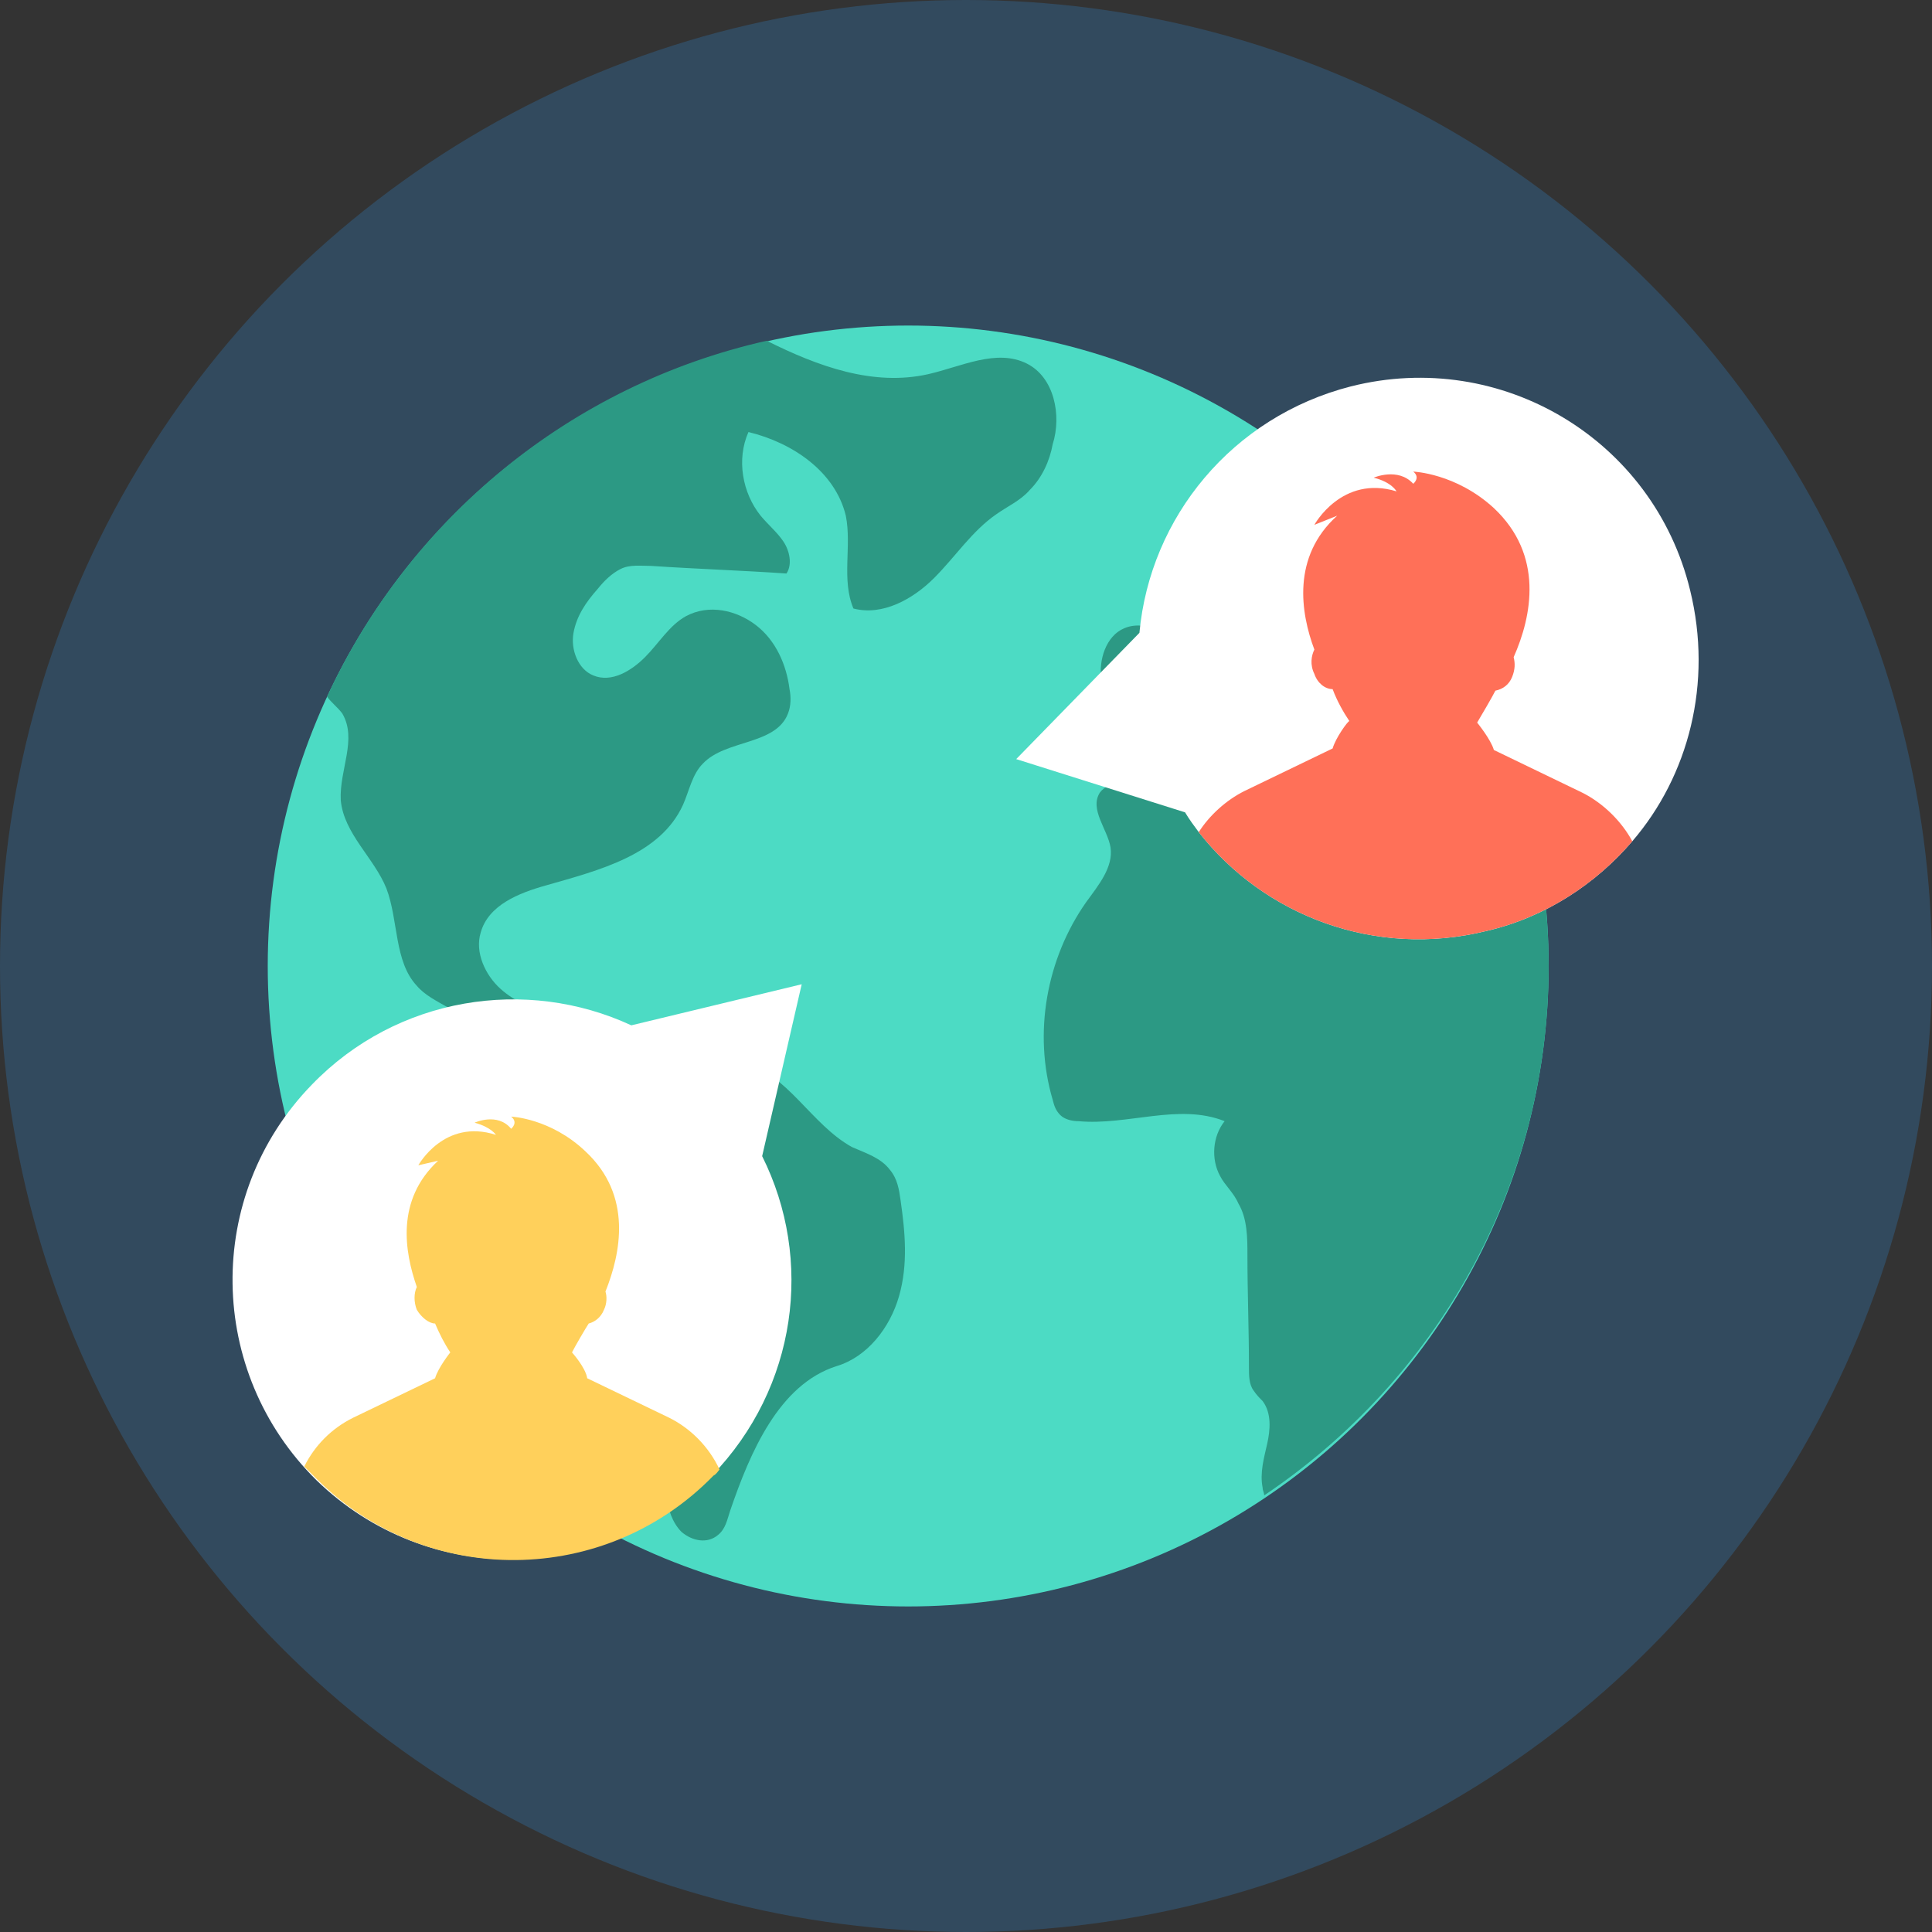
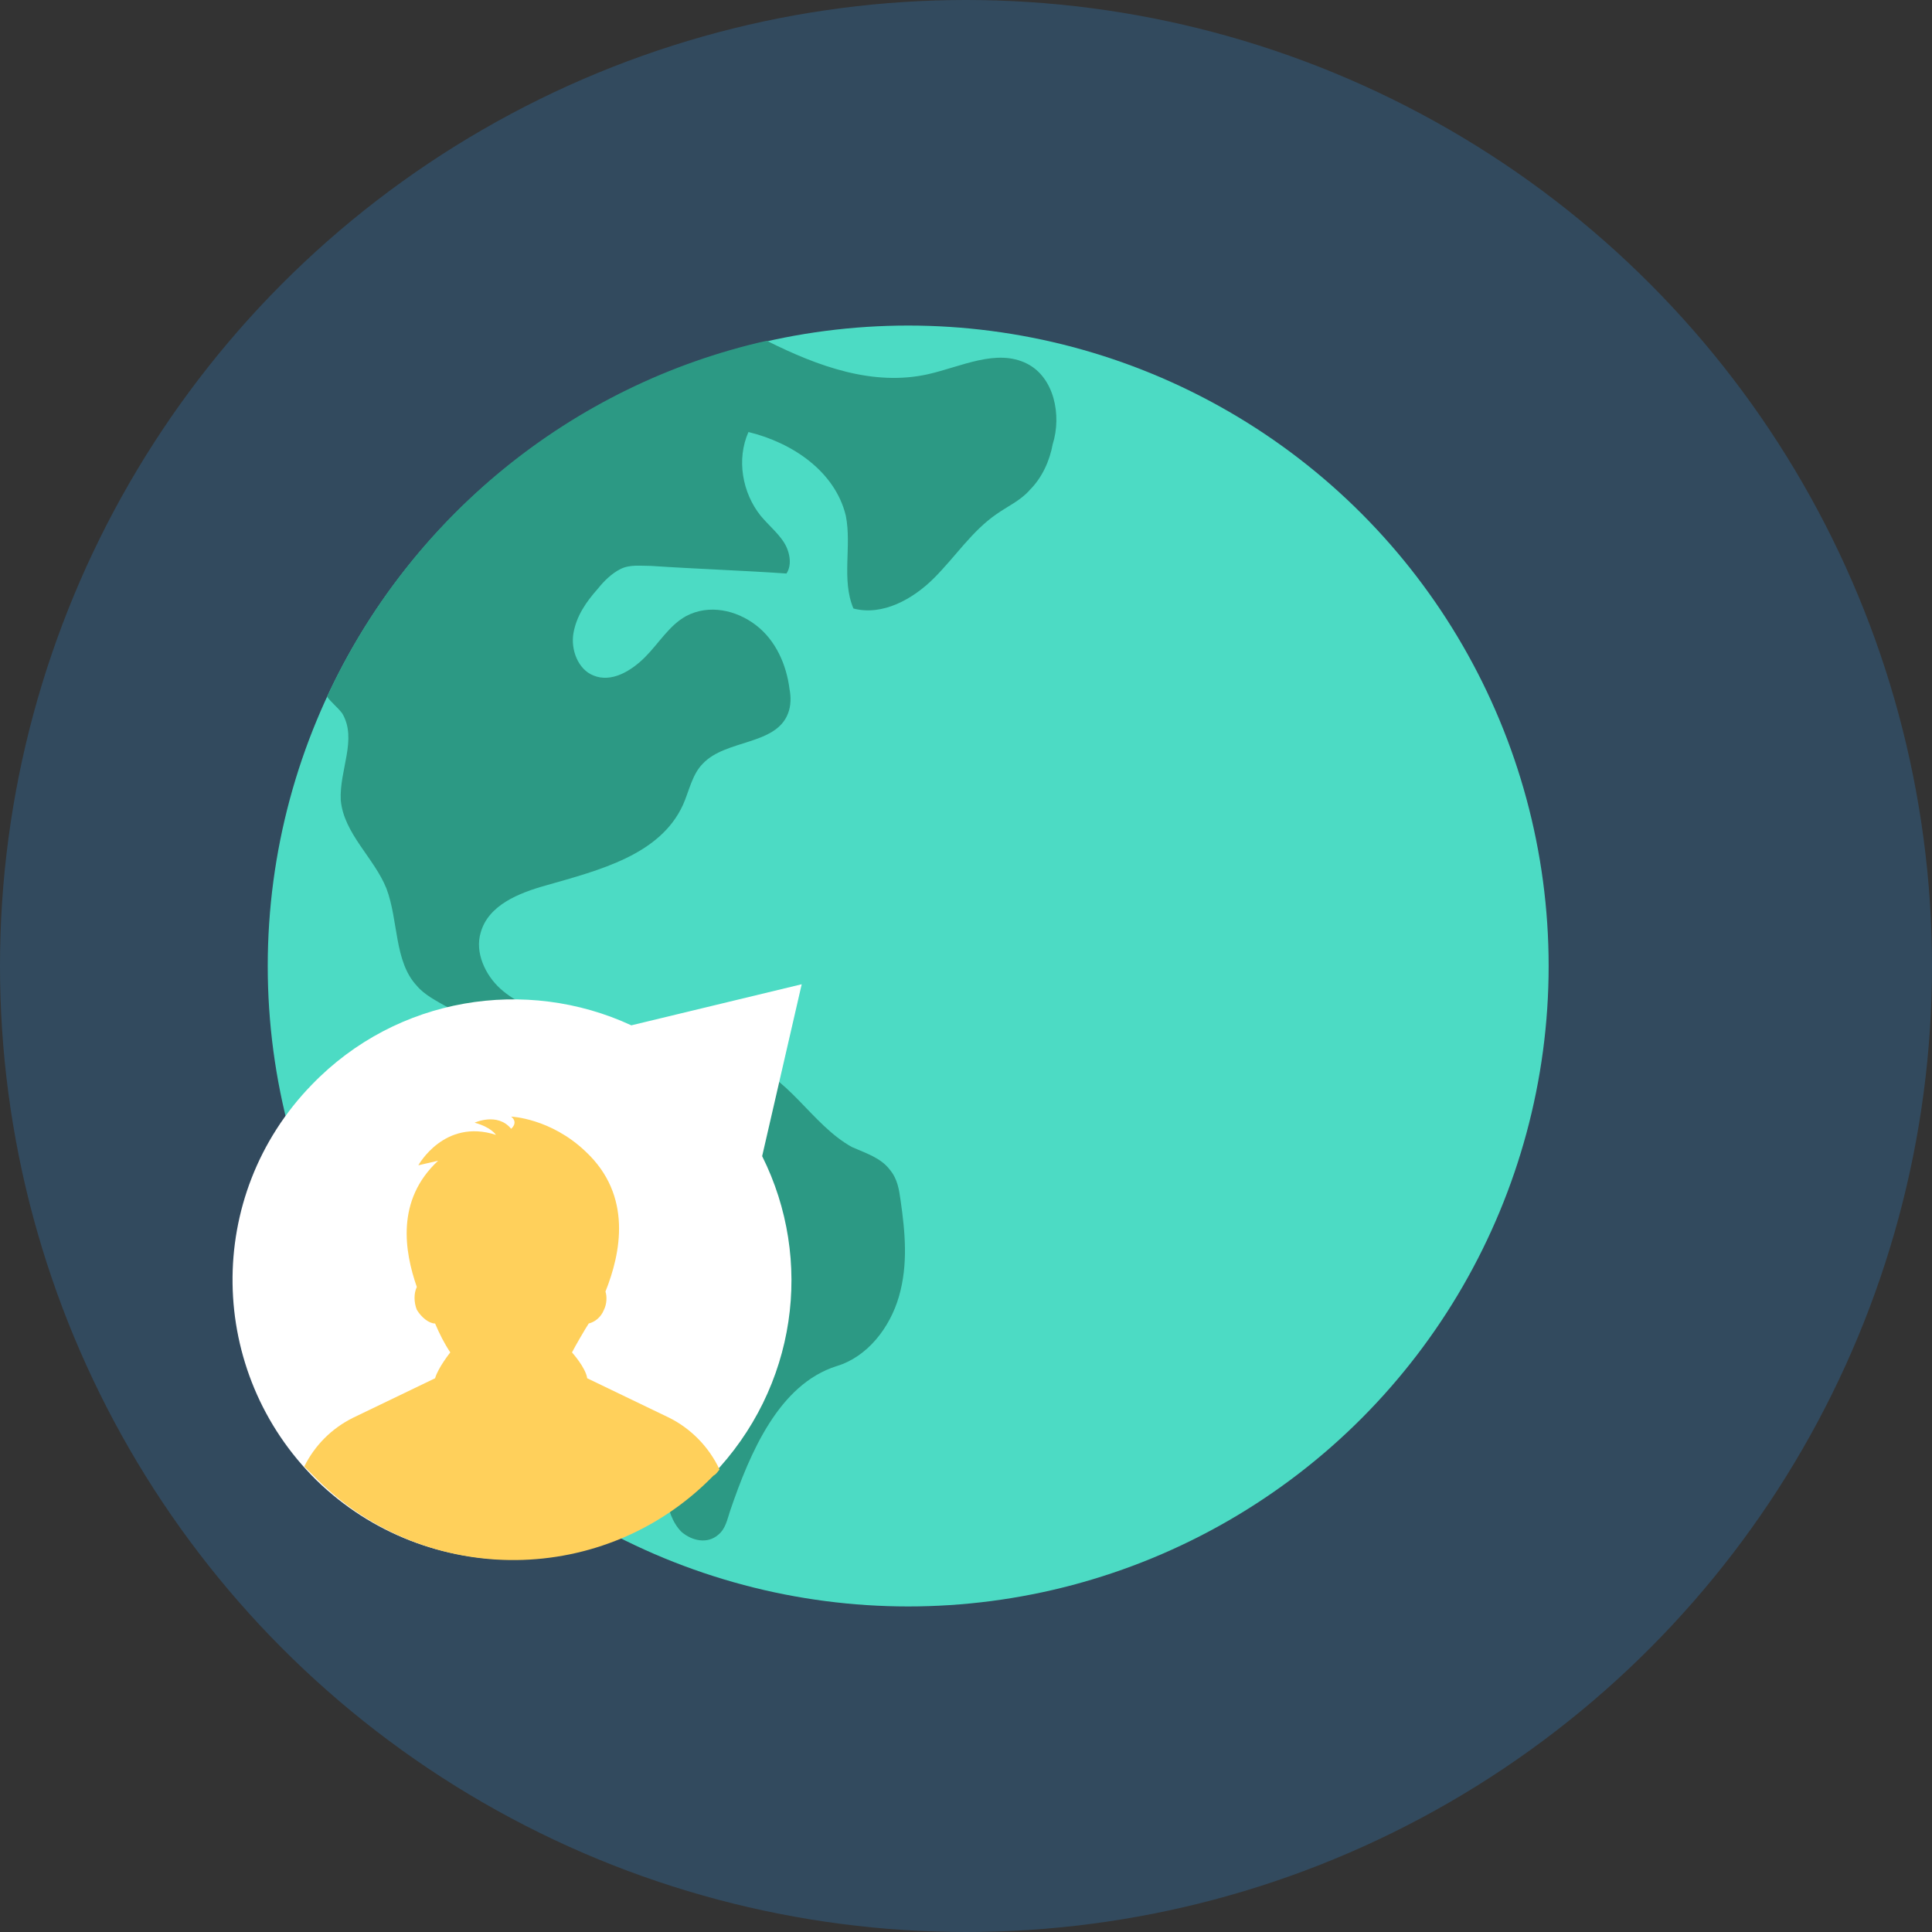
<svg xmlns="http://www.w3.org/2000/svg" height="800px" width="800px" version="1.1" id="Layer_1" viewBox="0 0 508 508" xml:space="preserve">
  <rect x="0" y="0" width="508" height="508" fill="#333333" stroke="none" />
  <circle style="fill:#324A5E;" cx="254" cy="254" r="254" />
  <circle style="fill:#4CDBC4;" cx="238.8" cy="254" r="168.4" />
  <g>
-     <path style="fill:#2C9984;" d="M407.2,254c0-40.8-14.8-78.4-38.8-107.6c-0.8,0-2-0.4-2.8-0.8c-5.2-7.2-14.4-11.2-23.2-10    c-8.8,1.2-16.8,7.6-19.6,16c-1.6,5.2-2.4,11.6-7.2,14c-6,3.2-13.6-3.2-20-0.4c-4.8,2-6.8,8.4-6,13.6c0.4,3.2,2,6.4,4,9.2    c3.2,4,8.4,8.8,5.6,13.6c-2,3.6-7.6,3.6-10,6.8c-2.8,4.4,2,9.6,2.8,14.4c0.8,5.2-3.2,10-6.4,14.4c-10.4,14.8-14,34.4-8.8,52    c0.4,1.6,0.8,2.8,2,4s3.2,1.6,4.8,1.6c12.8,1.2,26.4-4.8,38.4,0c-3.2,4-3.6,10-1.2,14.4c1.2,2.4,3.6,4.4,4.8,7.2    c2.4,4,2.4,9.2,2.4,13.6c0,10,0.4,19.6,0.4,29.6c0,2,0,4.4,1.2,6c0.8,1.2,1.6,2,2.4,2.8c2.4,3.2,2,7.6,1.2,11.2s-2,7.6-1.2,11.6    c0,0.8,0.4,1.2,0.4,2C377.6,362.8,407.2,312,407.2,254z" />
    <path style="fill:#2C9984;" d="M270,95.6c-8-4-17.2,0.8-26,2.8c-14.4,3.2-28.8-2-42.4-8.8c-51.6,11.6-94,46.8-115.6,93.6    c1.2,1.6,2.8,2.8,4,4.4c4,6.8-0.8,14.8-0.4,22.8c0.8,8.8,8.8,15.2,12,23.2c3.2,8.4,2,19.2,8,25.6c2,2.4,5.2,4,8,5.6    c9.6,5.2,19.2,10,28.8,15.2c3.6,2,7.6,4.4,8.4,8.4c1.2,6.4-6.4,12.4-3.6,18.4c1.2,2.4,4.4,3.6,6.4,5.6c6.4,5.2,6,14.8,10.4,21.6    c2,2.8,4.4,5.2,6.4,8.4c4.8,7.2,4.4,16.4,3.2,25.2c-1.2,8.4-3.6,17.2-2.4,25.6c0.4,3.6,1.6,7.2,4,9.6c2.8,2.4,6.8,3.2,9.6,0.8    c2-1.6,2.4-4,3.2-6.4c5.2-15.2,12.8-33.2,28-38c8-2.4,14-10,16.4-18.4s1.6-16.8,0.4-25.2c-0.4-2.8-0.8-5.6-2.8-8    c-2.4-3.2-6.4-4.4-10-6c-10.8-6-16.8-19.2-28.8-22.4c-7.6-2-15.6,1.2-23.6,2c-8,1.2-17.6-0.8-20.4-8.4c-0.4-1.6-0.8-3.2-2-4    c-0.8-0.8-2-1.2-3.2-1.6c-5.2-1.6-10.4-3.6-14.4-7.2s-6.8-9.6-5.2-14.8c2-7.2,10-10.4,17.2-12.4c14-4,30-8,36-21.2    c1.6-3.6,2.4-8,5.2-10.8c6-6.4,19.2-4.8,22.4-13.2c0.8-2,0.8-4.4,0.4-6.4c-0.8-6.4-3.6-12.8-8.8-16.8s-12.4-5.6-18.4-2.4    c-4.4,2.4-7.2,7.2-10.8,10.8s-8.8,6.8-13.6,4.8c-4-1.6-6-6.8-5.2-11.2s3.2-8,6.4-11.6c1.6-2,3.6-4,6-5.2s5.2-0.8,8-0.8    c12,0.8,24,1.2,35.6,2c1.6-2.4,0.8-6-0.8-8.4s-4-4.4-6-6.8c-4.8-6-6.4-14.8-3.2-22c11.6,2.8,22.8,10.4,25.6,22    c1.6,8-1.2,16.8,2,24.4c7.6,2,15.6-2.4,21.2-8c5.6-5.6,10-12.4,16.4-16.8c2.8-2,6.4-3.6,8.8-6.4c3.2-3.2,5.2-7.6,6-12    C279.2,109.2,277.2,99.2,270,95.6z" />
  </g>
  <g>
-     <path style="fill:#FFFFFF;" d="M429.2,221.2c-9.6,11.2-22.8,20-38.4,23.6c-29.2,7.2-58.4-4-75.6-26c-1.2-1.6-2.4-3.2-3.6-5.2    l-44.4-14l32.4-33.2c2.8-30.4,24.4-56.8,55.6-64.8c39.6-10,79.6,14,89.2,53.6C450.4,179.6,444,204,429.2,221.2z" />
    <path style="fill:#FFFFFF;" d="M82,285.2c-28.4,29.2-27.6,75.6,1.2,104c29.2,28.4,75.6,27.6,104-1.2c22.4-23.2,26.8-56.8,13.2-84    l10.4-45.2L166,269.6C138.4,256.8,104.4,262,82,285.2z" />
  </g>
-   <path style="fill:#FF7058;" d="M429.2,221.2c-9.6,11.2-22.8,20-38.4,23.6c-29.2,7.2-58.4-4-75.6-26c2.8-4.4,7.2-8.4,12-10.8   l23.2-11.2c0.8-2.8,4-7.2,4.4-7.2c-1.6-2.4-3.2-5.2-4.4-8.4c-2,0-4-1.6-4.8-4c-1.2-2.4-0.8-4.8,0-6.4c-3.6-9.6-6-24.4,6-35.2l-6,2.4   c0,0,7.2-13.2,21.6-8.8c0,0-1.2-2.4-6-3.6c0,0,6.4-2.8,10.4,1.6c0,0,2-1.6,0-3.2c0,0,11.2,0.4,21.2,9.6c13.2,12.4,10,28.4,5.2,39.2   c0.4,1.6,0.4,3.2-0.4,5.2s-2.4,3.2-4.4,3.6c-0.8,1.6-3.6,6.4-4.8,8.4c0,0,3.6,4.4,4.4,7.2l23.2,11.2   C421.6,211.2,426.4,216,429.2,221.2z" />
  <path style="fill:#FFD05B;" d="M189.2,386.4c-0.4,0.4-0.8,1.2-1.6,1.6c-28.4,29.2-75.2,29.6-104,1.2c-1.2-1.2-2.4-2.4-3.6-3.6   c2.8-5.6,7.2-10,12.8-12.8l21.6-10.4c0.8-2.8,4-6.8,4-6.8c-1.6-2.4-2.8-4.8-4-7.6c-1.6,0-3.6-1.6-4.8-3.6c-0.8-2-0.8-4.4,0-6   c-3.2-9.2-5.6-22.8,5.6-33.2l-5.2,1.2c0,0,6.8-12.4,20.4-8c0,0-1.2-2-5.6-3.2c0,0,6-2.8,9.6,1.6c0,0,2-1.6,0-3.2   c0,0,10.4,0.4,19.6,9.2c12.4,11.6,9.2,26.8,5.2,36.8c0.4,1.2,0.4,3.2-0.4,4.8c-0.8,2-2.4,3.2-4,3.6c-0.8,1.2-3.6,6-4.4,7.6   c0,0,3.6,4,4,6.8l21.6,10.4C181.6,375.6,186.4,380.4,189.2,386.4z" />
</svg>